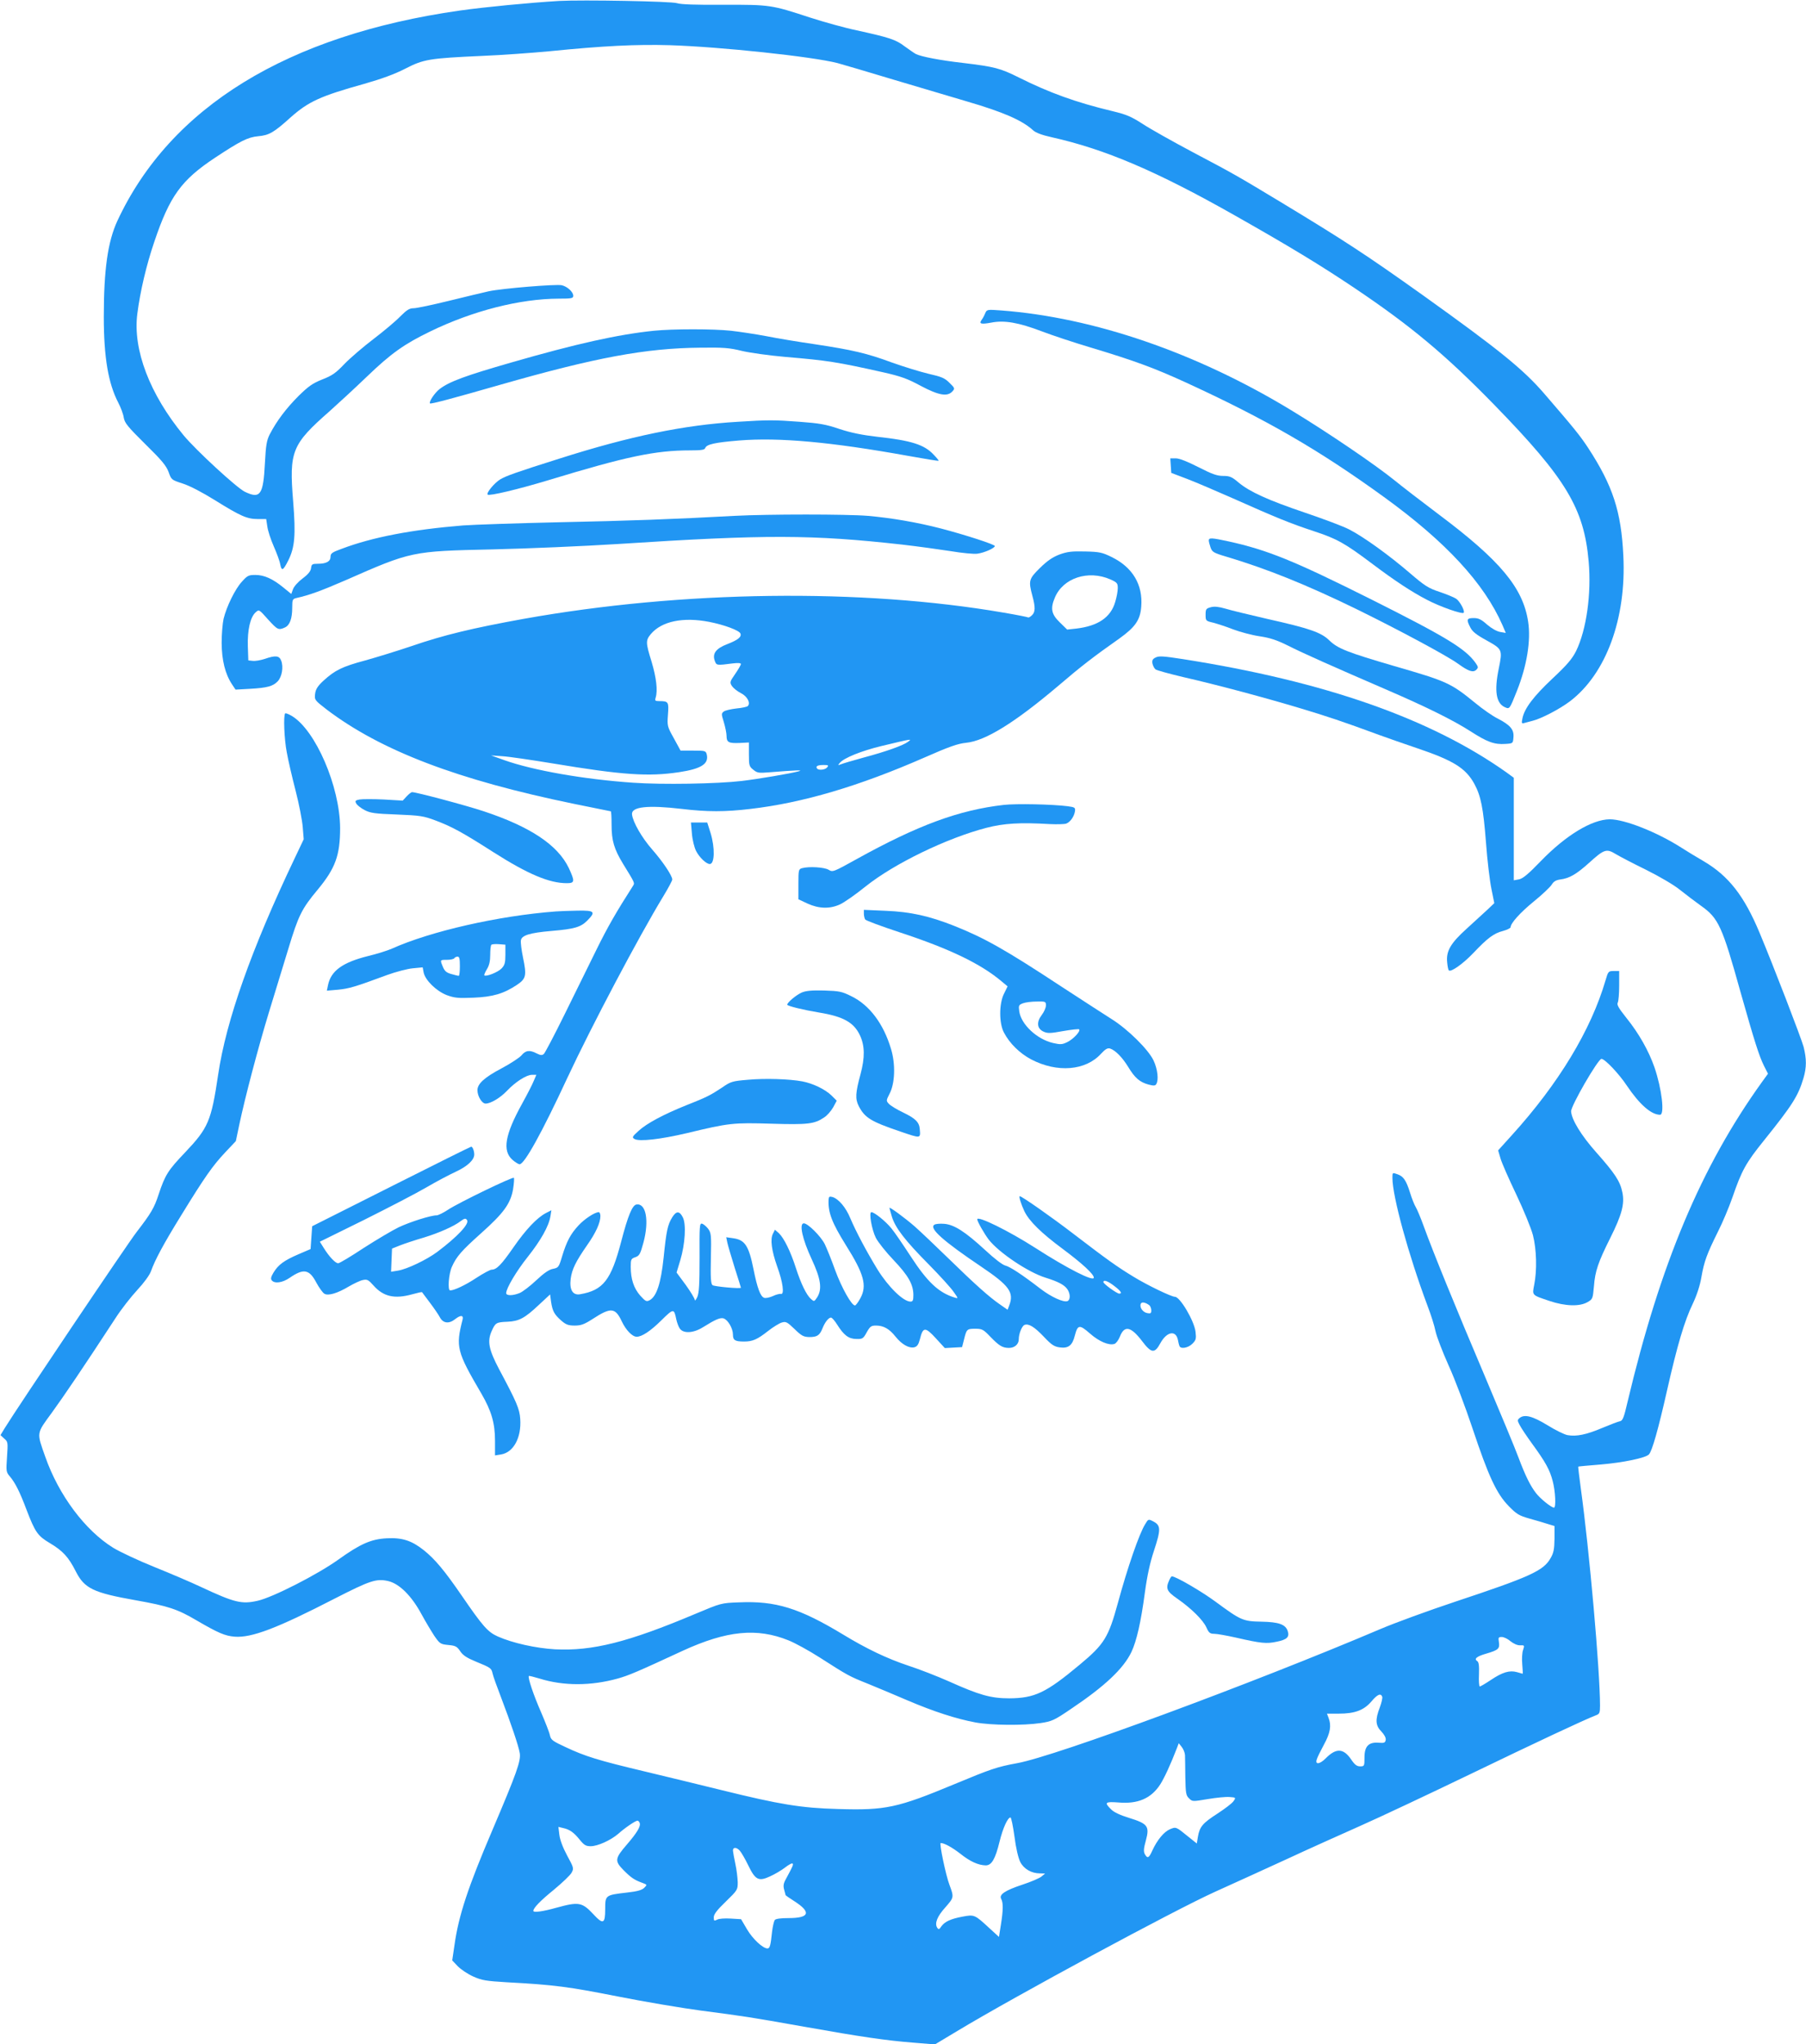
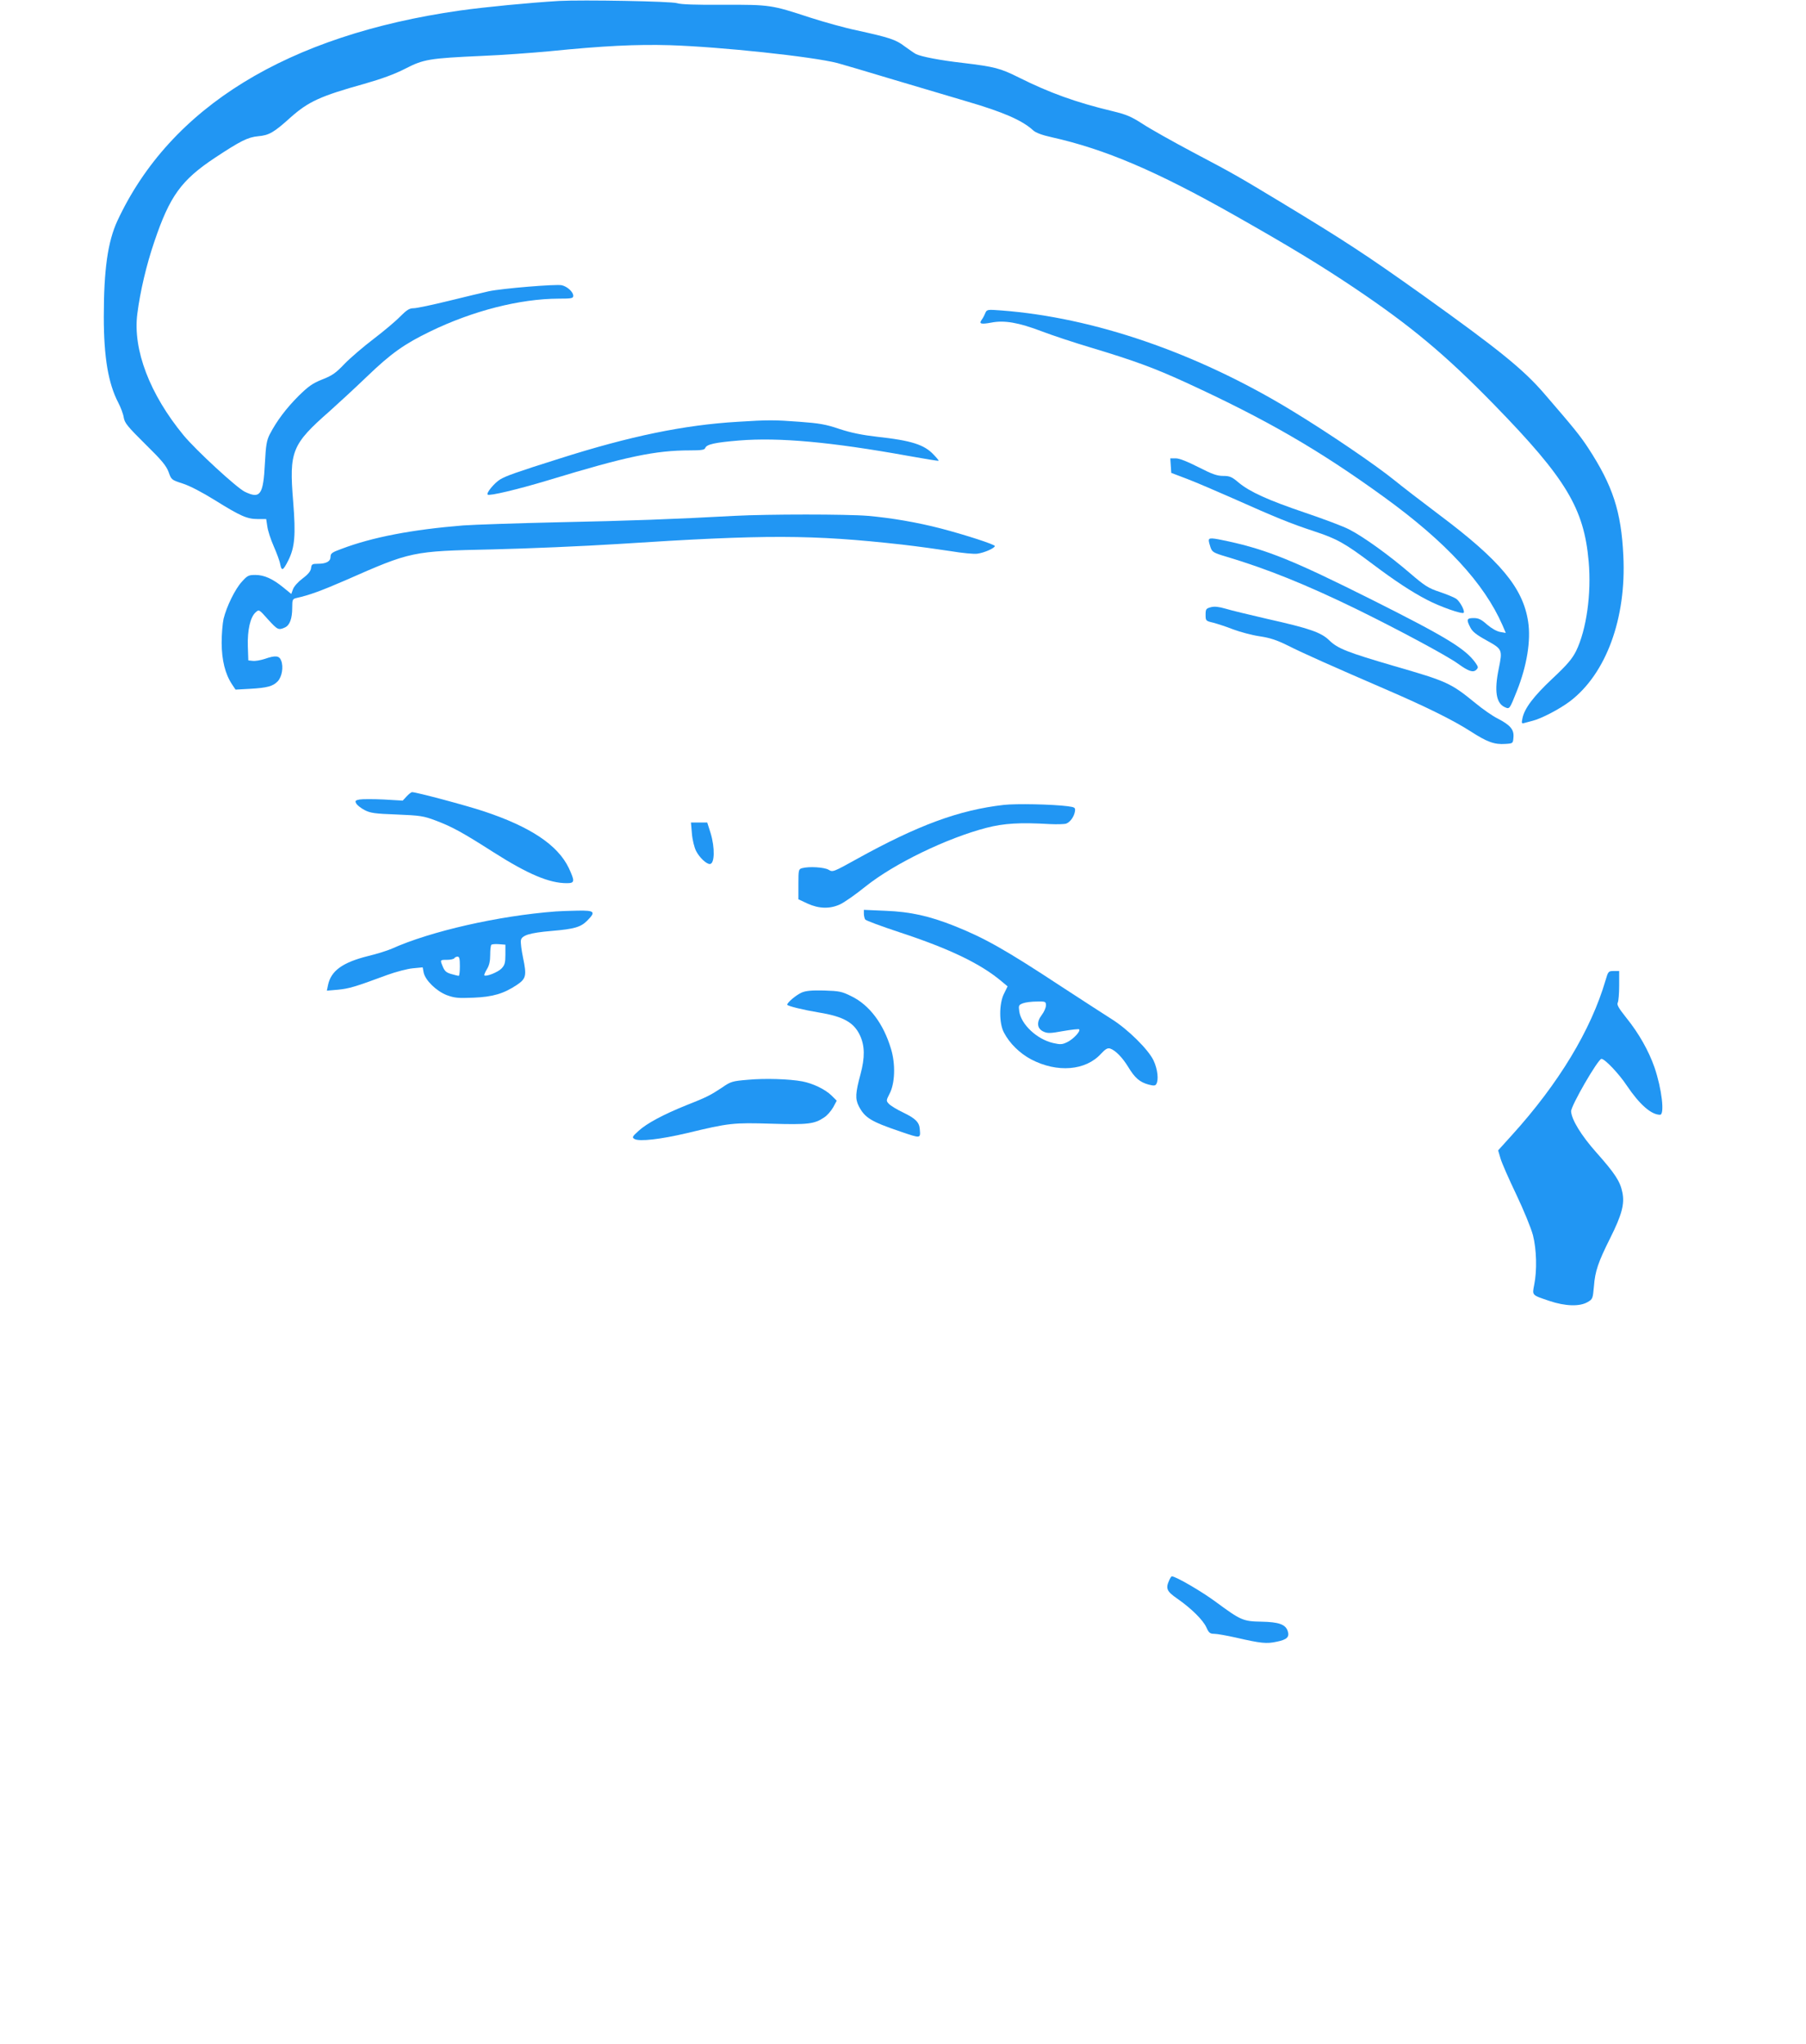
<svg xmlns="http://www.w3.org/2000/svg" version="1.0" width="1131pt" height="1280pt" viewBox="0 0 1131 1280" preserveAspectRatio="xMidYMid meet">
  <g transform="translate(0,1280) scale(0.1,-0.1)" fill="#2196f3" stroke="none">
    <path d="M3500 12794 c-184 -11 -464 -38 -620 -60 -1080 -154 -1813 -604 -2145 -1317 -60 -130 -85 -305 -85 -601 0 -253 28 -416 90 -536 16 -30 32 -73 35 -95 6 -34 24 -56 135 -166 104 -102 131 -135 146 -175 17 -48 18 -49 89 -72 44 -14 122 -55 201 -104 159 -99 201 -118 268 -118 l53 0 7 -46 c3 -25 21 -81 40 -124 19 -43 38 -94 41 -114 9 -44 18 -39 50 24 41 82 48 158 31 369 -26 316 -9 358 229 567 55 49 161 147 235 218 150 144 232 202 395 281 266 129 560 204 803 205 82 0 92 2 92 18 0 24 -37 58 -72 66 -35 8 -375 -20 -458 -38 -36 -8 -148 -35 -250 -60 -102 -25 -201 -46 -219 -46 -27 0 -43 -10 -85 -52 -28 -29 -103 -92 -166 -140 -63 -48 -145 -118 -182 -156 -55 -58 -78 -74 -140 -98 -60 -24 -86 -42 -149 -104 -75 -75 -136 -155 -180 -240 -19 -38 -24 -67 -30 -181 -10 -198 -29 -225 -126 -178 -51 25 -305 259 -383 353 -212 257 -319 537 -290 761 18 141 57 307 107 453 96 284 168 384 379 524 159 105 206 129 271 135 68 6 98 23 203 118 112 99 185 133 461 210 109 31 191 61 257 95 115 59 149 65 482 80 124 5 313 19 420 29 339 34 544 44 755 38 315 -10 891 -71 1050 -112 33 -9 193 -56 355 -105 162 -48 367 -109 455 -135 229 -67 346 -118 415 -181 16 -15 56 -30 115 -43 336 -75 659 -213 1150 -491 346 -196 532 -309 747 -453 354 -238 571 -419 877 -733 448 -460 561 -647 590 -980 18 -202 -14 -428 -79 -561 -25 -49 -55 -85 -148 -172 -118 -111 -176 -187 -188 -250 -6 -29 -5 -33 12 -28 10 3 33 9 49 13 55 13 169 72 237 123 226 172 354 519 334 912 -13 276 -66 438 -220 674 -50 76 -85 120 -275 340 -132 153 -283 275 -761 617 -358 255 -490 341 -895 586 -262 158 -289 174 -547 310 -124 66 -265 145 -312 176 -73 47 -102 59 -193 81 -225 54 -391 114 -581 209 -118 59 -153 68 -352 92 -141 16 -261 39 -295 56 -11 6 -42 28 -70 48 -55 42 -95 55 -300 100 -77 16 -208 53 -292 80 -241 79 -249 81 -541 80 -173 -1 -268 2 -292 10 -34 12 -593 22 -740 14z" />
    <path d="M6170 10839 c-5 -13 -15 -32 -22 -41 -19 -26 -5 -30 60 -18 81 16 170 1 317 -55 63 -24 198 -69 302 -100 276 -83 398 -128 593 -217 508 -233 840 -425 1247 -720 388 -281 627 -540 742 -802 l21 -49 -35 6 c-22 4 -54 22 -82 46 -37 33 -54 41 -84 41 -44 0 -47 -9 -21 -59 13 -26 38 -46 102 -81 99 -55 100 -58 76 -176 -29 -140 -17 -217 38 -242 30 -13 29 -15 76 103 62 156 88 314 70 432 -32 212 -174 383 -560 672 -113 85 -236 180 -275 212 -122 99 -416 299 -650 441 -593 360 -1235 580 -1813 624 -90 7 -92 6 -102 -17z" />
-     <path d="M4095 10729 c-224 -23 -485 -81 -894 -199 -285 -82 -387 -119 -448 -166 -31 -24 -69 -81 -60 -90 5 -5 134 29 437 116 601 172 914 230 1255 233 145 2 183 -1 260 -20 50 -12 172 -29 275 -38 260 -22 320 -31 610 -96 111 -25 153 -40 236 -85 113 -60 167 -69 198 -35 17 18 16 21 -18 54 -30 30 -49 38 -133 57 -54 13 -157 45 -230 71 -154 57 -244 78 -483 114 -96 14 -231 36 -300 50 -69 13 -169 28 -222 34 -111 12 -364 12 -483 0z" />
    <path d="M4620 10159 c-337 -20 -675 -90 -1115 -230 -276 -87 -336 -109 -373 -131 -37 -23 -88 -85 -78 -95 10 -10 190 33 376 89 493 150 673 188 893 188 67 0 89 3 93 14 9 24 58 35 213 48 250 20 573 -9 1056 -96 105 -19 191 -33 193 -31 2 1 -12 19 -31 38 -58 63 -141 89 -352 112 -96 11 -165 25 -238 49 -85 29 -127 36 -249 45 -159 12 -199 12 -388 0z" />
    <path d="M7332 9884 l3 -45 100 -38 c55 -21 183 -76 285 -121 274 -122 357 -156 508 -206 146 -48 194 -75 372 -209 136 -102 239 -170 335 -220 81 -43 221 -92 231 -82 10 10 -24 73 -47 88 -13 9 -60 28 -104 43 -70 23 -93 38 -185 117 -130 112 -294 230 -381 274 -36 19 -159 65 -274 104 -236 80 -348 131 -419 190 -41 35 -55 41 -96 41 -38 0 -69 11 -155 55 -69 35 -119 55 -141 55 l-35 0 3 -46z" />
    <path d="M4600 9570 c-384 -21 -659 -31 -1095 -40 -264 -6 -536 -15 -605 -20 -319 -26 -567 -73 -762 -147 -58 -21 -68 -28 -68 -49 0 -29 -26 -44 -79 -44 -36 0 -40 -3 -43 -27 -2 -19 -18 -39 -53 -65 -28 -21 -54 -50 -60 -67 l-11 -30 -49 40 c-67 55 -121 79 -176 79 -42 0 -50 -4 -84 -42 -42 -45 -96 -155 -115 -233 -6 -27 -12 -95 -12 -151 1 -109 22 -194 65 -259 l22 -33 90 5 c108 6 145 16 174 47 27 28 37 90 22 129 -12 32 -35 35 -104 11 -25 -8 -58 -14 -74 -12 l-28 3 -3 89 c-3 100 15 182 49 212 21 19 21 19 77 -44 60 -66 66 -69 106 -51 31 14 46 56 46 125 0 50 2 54 28 60 77 17 152 44 304 110 414 182 415 183 923 194 215 5 569 20 789 34 924 60 1211 59 1776 -4 96 -11 233 -30 304 -41 71 -12 146 -19 166 -16 42 5 110 35 110 48 0 10 -185 70 -338 110 -151 39 -310 66 -457 79 -133 11 -625 11 -835 0z" />
    <path d="M7570 9416 c0 -7 5 -27 11 -44 10 -28 19 -34 97 -57 258 -77 503 -176 817 -329 263 -129 569 -293 636 -342 65 -47 94 -57 114 -38 14 14 13 18 -5 44 -63 88 -183 161 -645 393 -491 246 -656 313 -901 367 -106 23 -124 24 -124 6z" />
-     <path d="M6635 9328 c-44 -17 -76 -39 -122 -84 -70 -69 -73 -80 -48 -174 20 -73 19 -103 -3 -123 -10 -10 -21 -15 -23 -13 -2 2 -71 16 -154 30 -889 153 -2012 139 -3006 -39 -320 -58 -500 -101 -703 -171 -89 -30 -219 -70 -291 -90 -142 -38 -188 -61 -259 -126 -34 -31 -48 -52 -52 -78 -6 -42 -4 -44 71 -102 341 -259 822 -442 1553 -592 123 -25 225 -46 227 -46 3 0 5 -38 5 -85 0 -99 16 -152 72 -244 75 -122 74 -119 62 -138 -105 -164 -158 -256 -228 -398 -46 -93 -136 -276 -200 -406 -64 -130 -123 -242 -130 -248 -11 -10 -21 -9 -45 3 -44 23 -69 20 -96 -13 -14 -15 -70 -52 -125 -81 -106 -56 -150 -96 -150 -136 0 -38 28 -84 51 -84 32 0 91 35 134 80 53 56 122 100 156 100 l28 0 -16 -37 c-8 -21 -41 -85 -73 -143 -108 -195 -125 -295 -61 -352 17 -15 38 -28 45 -28 30 0 139 196 300 543 150 321 445 880 600 1135 31 51 56 98 56 105 0 24 -60 113 -125 187 -65 74 -121 171 -127 220 -6 49 98 60 312 35 158 -19 272 -19 430 0 327 38 679 142 1090 322 154 68 209 87 260 92 121 12 304 125 579 358 140 120 219 181 381 295 99 71 131 116 137 200 11 137 -54 246 -185 310 -59 29 -76 33 -166 35 -84 2 -111 -1 -161 -19z m319 -156 c42 -19 46 -24 46 -55 0 -18 -7 -57 -16 -86 -28 -97 -108 -151 -245 -167 l-56 -6 -46 45 c-53 51 -60 87 -31 155 51 123 209 175 348 114z m-2512 -266 c92 -18 188 -53 195 -73 8 -21 -15 -40 -82 -66 -71 -27 -95 -59 -79 -104 11 -30 11 -30 112 -17 33 4 52 3 52 -4 0 -5 -16 -33 -36 -62 -34 -49 -35 -53 -20 -76 9 -13 34 -33 56 -44 40 -20 62 -62 43 -81 -5 -5 -37 -12 -71 -15 -34 -4 -70 -12 -79 -19 -16 -12 -16 -16 0 -67 9 -30 17 -69 17 -86 0 -40 13 -47 83 -44 l57 3 0 -75 c0 -69 2 -76 28 -96 24 -20 35 -21 97 -16 175 14 221 16 185 6 -53 -14 -253 -48 -355 -60 -153 -18 -498 -24 -680 -11 -307 21 -626 77 -806 141 l-84 30 70 -5 c39 -2 180 -23 315 -45 438 -73 601 -84 793 -55 139 21 187 52 173 111 -6 23 -10 24 -85 24 l-79 0 -42 77 c-42 75 -42 78 -37 149 6 79 3 84 -54 84 -27 0 -29 3 -23 22 14 44 4 125 -25 223 -38 122 -38 135 -5 175 68 80 201 108 366 76z m1244 -751 c-29 -22 -137 -61 -276 -98 -69 -19 -134 -38 -145 -43 -18 -7 -19 -6 -6 9 25 31 137 76 262 106 196 47 192 46 165 26z m-506 -160 c-13 -16 -55 -20 -64 -6 -9 14 5 21 42 21 29 0 33 -2 22 -15z" />
    <path d="M7583 8998 c-30 -8 -33 -12 -33 -47 0 -38 1 -39 48 -50 26 -7 82 -25 125 -42 43 -16 117 -36 165 -43 67 -10 108 -24 177 -58 92 -47 293 -136 610 -273 255 -110 425 -194 534 -264 104 -67 149 -84 219 -79 47 3 47 3 50 42 4 48 -20 76 -99 117 -31 15 -94 59 -140 97 -153 125 -177 136 -506 231 -294 86 -356 110 -408 161 -51 50 -122 75 -390 135 -112 26 -229 54 -261 64 -42 12 -68 15 -91 9z" />
-     <path d="M7237 8683 c-19 -9 -23 -18 -20 -37 3 -14 11 -30 19 -37 7 -6 87 -28 176 -49 214 -49 509 -128 735 -196 169 -51 254 -79 493 -167 52 -19 158 -56 235 -82 228 -77 304 -125 358 -223 41 -76 56 -150 73 -368 8 -111 24 -242 34 -290 l18 -89 -42 -40 c-24 -22 -83 -76 -131 -120 -101 -91 -130 -141 -122 -212 2 -24 7 -46 10 -49 13 -13 89 41 153 108 91 96 129 124 187 139 26 7 47 18 47 23 0 25 60 92 146 162 52 42 101 89 111 104 12 20 26 29 53 33 58 7 102 33 180 103 96 87 110 92 169 56 25 -15 111 -60 191 -99 84 -42 173 -94 211 -125 36 -29 96 -74 132 -100 109 -77 132 -127 247 -540 88 -311 116 -399 147 -462 l25 -49 -37 -51 c-382 -531 -638 -1141 -843 -2006 -22 -95 -30 -116 -47 -119 -11 -2 -61 -21 -111 -42 -99 -42 -162 -55 -217 -45 -19 3 -76 31 -126 62 -95 58 -144 70 -175 45 -14 -12 -14 -16 1 -44 9 -18 44 -70 78 -117 84 -115 111 -164 129 -235 17 -64 21 -165 8 -165 -17 0 -87 57 -113 91 -36 47 -66 107 -110 224 -20 55 -115 282 -209 505 -181 426 -325 779 -384 942 -19 53 -42 107 -50 120 -8 13 -24 52 -35 88 -25 80 -42 105 -81 118 -30 11 -30 10 -30 -23 0 -117 101 -483 219 -799 22 -57 45 -130 51 -162 7 -33 44 -129 82 -214 39 -85 106 -263 150 -395 100 -300 150 -407 226 -485 51 -52 65 -60 132 -79 41 -11 93 -27 115 -34 l40 -12 0 -80 c-1 -65 -5 -88 -25 -122 -44 -78 -127 -116 -600 -273 -162 -54 -371 -130 -465 -170 -802 -341 -2036 -797 -2275 -840 -126 -23 -166 -37 -392 -131 -358 -149 -432 -165 -729 -156 -232 6 -368 29 -729 118 -135 33 -355 87 -490 119 -281 67 -364 92 -489 151 -80 37 -91 45 -97 73 -3 17 -29 83 -56 146 -47 107 -84 217 -76 226 2 2 32 -6 66 -16 150 -47 322 -47 491 0 70 20 118 40 407 174 275 126 464 145 662 65 40 -16 128 -64 195 -107 178 -114 183 -117 303 -165 60 -24 172 -72 250 -105 160 -68 300 -114 423 -137 98 -18 298 -20 407 -4 72 11 86 17 193 90 210 141 327 251 377 356 32 69 59 185 84 373 14 104 33 189 56 258 45 137 45 161 -6 187 -28 14 -29 14 -48 -18 -38 -60 -112 -276 -171 -493 -59 -216 -85 -259 -239 -387 -212 -177 -282 -210 -442 -211 -115 0 -188 21 -375 105 -72 32 -187 77 -255 99 -135 45 -263 106 -411 196 -273 165 -421 211 -650 201 -114 -4 -114 -5 -274 -72 -422 -178 -646 -234 -880 -222 -120 7 -264 39 -357 80 -63 28 -94 63 -227 257 -108 157 -166 226 -235 282 -78 62 -136 81 -234 76 -98 -5 -166 -35 -304 -134 -130 -93 -410 -236 -504 -257 -101 -23 -145 -12 -359 88 -55 26 -183 81 -285 122 -102 41 -219 96 -260 121 -177 109 -343 331 -427 572 -54 153 -56 141 42 275 76 105 187 268 398 591 36 56 98 135 137 177 41 44 76 92 85 116 25 71 79 172 189 350 151 246 199 313 276 395 l67 71 22 105 c37 174 116 474 185 701 36 118 91 297 122 399 63 208 83 249 184 370 110 133 140 214 140 385 -1 259 -154 615 -304 703 -19 11 -37 18 -40 15 -12 -12 -6 -163 10 -244 8 -46 33 -154 55 -239 22 -85 42 -189 45 -230 l6 -75 -57 -120 c-270 -567 -429 -1015 -479 -1355 -43 -290 -62 -333 -206 -485 -108 -113 -126 -142 -166 -262 -28 -87 -49 -121 -139 -238 -54 -69 -746 -1098 -824 -1225 l-28 -46 24 -22 c23 -20 23 -24 17 -114 -6 -90 -6 -95 18 -123 33 -39 62 -96 104 -208 54 -141 70 -164 146 -209 82 -49 117 -87 163 -178 54 -106 109 -133 375 -180 202 -36 261 -55 381 -126 136 -79 177 -97 239 -102 106 -8 266 53 625 238 225 115 262 127 337 110 70 -17 146 -93 208 -208 25 -46 61 -106 80 -135 34 -49 38 -52 87 -57 45 -4 55 -9 75 -39 17 -26 42 -42 98 -65 95 -39 97 -41 105 -75 3 -16 27 -82 52 -147 63 -166 110 -304 118 -351 8 -49 -20 -126 -171 -481 -152 -356 -212 -535 -238 -722 l-14 -95 35 -37 c20 -20 63 -49 97 -64 54 -24 79 -28 211 -36 298 -16 385 -28 690 -88 171 -34 409 -74 530 -90 268 -35 290 -38 640 -100 359 -64 518 -87 685 -100 l135 -11 140 84 c365 220 1356 755 1615 872 118 53 321 146 450 205 129 60 336 153 460 208 124 55 432 200 685 322 412 199 719 343 790 370 22 8 25 15 25 60 0 220 -67 975 -120 1358 -10 75 -18 138 -16 139 1 1 64 7 140 13 141 12 281 41 302 63 20 20 59 158 114 402 64 283 109 435 161 542 25 53 45 113 54 167 17 98 35 146 104 285 28 55 68 150 90 213 59 171 84 216 200 360 176 219 212 276 245 387 20 68 20 120 1 196 -15 55 -186 500 -276 715 -96 230 -193 355 -349 447 -47 27 -110 66 -140 85 -153 98 -356 178 -449 178 -112 -1 -275 -100 -431 -261 -78 -81 -113 -110 -137 -115 l-33 -6 0 321 0 321 -45 33 c-476 338 -1141 571 -2027 710 -123 19 -151 21 -171 10z m2223 -6160 c19 -15 43 -26 60 -25 27 1 28 0 18 -30 -6 -16 -8 -56 -5 -89 3 -32 4 -59 3 -59 0 0 -17 4 -36 10 -46 13 -91 0 -165 -50 -33 -22 -64 -40 -68 -40 -4 0 -7 34 -5 75 2 56 -1 78 -11 84 -22 14 -3 30 57 47 75 22 85 31 79 71 -5 30 -3 33 18 33 13 0 38 -12 55 -27z m-804 -347 c3 -7 -4 -37 -15 -67 -30 -77 -27 -114 10 -151 18 -19 29 -39 27 -52 -3 -18 -9 -21 -44 -18 -63 5 -89 -22 -89 -92 0 -54 -1 -56 -27 -56 -21 0 -34 10 -57 44 -48 70 -94 72 -159 6 -37 -37 -67 -41 -56 -7 3 12 24 54 45 93 40 73 48 119 29 168 l-10 26 73 0 c101 0 158 21 205 76 38 45 59 54 68 30z m-1235 -365 c0 -14 2 -76 2 -138 2 -100 4 -115 23 -133 21 -21 22 -21 117 -5 53 9 114 15 137 13 40 -3 41 -3 24 -27 -9 -13 -54 -47 -100 -77 -93 -60 -111 -82 -122 -144 l-7 -43 -55 44 c-76 62 -75 61 -114 45 -37 -16 -80 -68 -110 -134 -21 -47 -30 -51 -47 -21 -8 16 -7 35 7 85 24 89 12 105 -104 141 -56 17 -97 36 -114 54 -44 43 -37 49 45 43 123 -11 206 25 263 113 26 41 65 125 105 229 l11 29 19 -24 c10 -13 19 -35 20 -50z m-1068 -510 c9 -72 24 -135 36 -159 22 -44 70 -72 123 -72 l33 -1 -23 -19 c-12 -10 -65 -33 -117 -50 -112 -37 -150 -63 -135 -90 13 -25 13 -68 -2 -162 l-12 -76 -59 54 c-93 86 -95 87 -169 73 -75 -14 -111 -31 -133 -61 -13 -20 -17 -21 -26 -8 -17 27 0 71 52 128 53 61 54 62 25 140 -23 60 -65 262 -55 262 22 0 70 -26 123 -67 61 -49 113 -72 159 -73 37 0 60 39 87 150 21 85 51 150 68 150 5 0 16 -54 25 -119z m-2347 85 c8 -21 -17 -62 -79 -134 -77 -89 -79 -104 -22 -162 48 -48 67 -61 119 -80 29 -11 30 -11 10 -31 -15 -14 -43 -22 -106 -29 -138 -16 -138 -16 -138 -105 0 -91 -13 -97 -74 -31 -71 76 -92 79 -231 41 -85 -24 -145 -32 -145 -20 0 18 43 63 128 132 53 44 104 92 112 108 14 26 13 31 -28 106 -27 50 -45 98 -49 130 l-6 50 29 -7 c42 -9 68 -28 105 -74 27 -33 38 -40 68 -40 44 0 125 37 172 77 42 38 109 83 121 83 5 0 11 -6 14 -14z m627 -174 c9 -10 33 -51 52 -90 45 -94 66 -104 137 -71 29 13 72 38 95 56 23 18 44 29 47 24 5 -7 1 -16 -41 -94 -17 -30 -19 -45 -12 -70 5 -18 9 -33 9 -34 0 -1 24 -18 54 -37 108 -69 96 -106 -35 -106 -49 0 -80 -4 -87 -12 -5 -7 -13 -40 -17 -73 -9 -88 -14 -105 -29 -105 -29 0 -93 60 -128 120 l-37 63 -65 4 c-37 2 -74 0 -85 -7 -19 -9 -21 -8 -21 15 0 19 20 45 75 98 74 72 75 74 75 122 -1 28 -7 79 -15 115 -8 36 -14 73 -15 83 0 22 22 22 43 -1z" />
    <path d="M2546 7813 l-24 -26 -119 7 c-65 3 -133 3 -151 0 -27 -5 -30 -9 -21 -25 5 -10 29 -29 52 -41 36 -19 64 -23 202 -28 146 -6 167 -9 244 -38 103 -39 167 -74 361 -198 217 -138 350 -194 459 -194 51 0 52 11 13 95 -69 144 -240 258 -532 355 -111 37 -423 120 -449 120 -6 0 -21 -12 -35 -27z" />
    <path d="M6285 7760 c-279 -32 -535 -126 -920 -339 -146 -81 -150 -83 -176 -67 -27 16 -122 22 -166 10 -22 -6 -23 -11 -23 -101 l0 -94 58 -27 c70 -32 139 -34 202 -5 25 11 97 61 160 112 180 144 511 304 759 368 109 28 208 34 396 23 44 -2 90 -1 102 3 25 9 50 44 55 78 3 22 -1 25 -47 31 -95 12 -320 17 -400 8z" />
    <path d="M4333 7581 c3 -39 15 -87 26 -109 21 -41 64 -82 86 -82 31 0 33 102 5 194 l-21 66 -51 0 -51 0 6 -69z" />
    <path d="M3480 7093 c-358 -27 -784 -124 -1026 -233 -27 -12 -94 -33 -148 -46 -161 -40 -234 -93 -252 -183 l-7 -34 70 6 c69 7 105 17 307 92 55 20 128 39 161 42 l62 6 6 -32 c10 -49 80 -117 145 -142 49 -18 72 -20 167 -16 122 5 189 25 272 80 58 39 62 58 38 173 -9 44 -15 91 -13 105 4 32 53 48 193 60 143 12 182 24 222 64 56 56 47 65 -59 63 -51 -1 -113 -3 -138 -5z m-315 -270 c0 -51 -4 -66 -24 -87 -23 -24 -97 -53 -108 -43 -2 3 5 20 16 38 15 24 21 51 21 90 0 31 3 59 7 63 4 4 25 6 48 4 l40 -3 0 -62z m-285 -73 c0 -33 -3 -60 -7 -60 -5 0 -25 5 -46 11 -30 8 -42 18 -53 44 -19 46 -19 45 25 45 22 0 43 5 46 10 3 6 13 10 21 10 11 0 14 -14 14 -60z" />
    <path d="M5410 7079 c0 -13 4 -29 8 -36 4 -7 102 -43 217 -81 313 -103 508 -197 639 -308 l36 -30 -22 -45 c-32 -62 -32 -186 -1 -244 36 -69 99 -130 170 -168 164 -86 343 -71 439 36 26 28 40 36 55 32 34 -11 77 -55 114 -115 42 -70 73 -96 128 -111 31 -8 42 -8 48 3 16 25 9 93 -17 148 -32 68 -161 196 -264 260 -40 25 -178 115 -309 200 -360 237 -486 307 -676 383 -154 61 -273 88 -427 94 l-138 6 0 -24z m1140 -575 c0 -14 -12 -41 -26 -59 -34 -45 -30 -85 10 -104 26 -12 42 -12 124 3 52 9 97 14 100 11 11 -11 -35 -60 -72 -79 -34 -17 -45 -17 -90 -7 -102 23 -202 117 -213 199 -5 36 -3 40 23 50 16 6 55 11 87 11 55 1 57 0 57 -25z" />
    <path d="M10055 6663 c-91 -312 -294 -648 -588 -972 l-85 -94 15 -51 c8 -28 53 -130 99 -226 47 -99 92 -209 104 -254 23 -90 26 -221 8 -310 -13 -68 -17 -64 96 -102 98 -33 189 -36 238 -7 32 18 33 22 40 99 7 95 27 152 102 302 73 146 91 214 76 286 -14 69 -45 117 -164 251 -95 107 -154 205 -157 256 -2 34 169 329 190 329 21 0 109 -92 160 -169 79 -117 152 -181 207 -181 30 0 11 163 -35 297 -36 103 -97 212 -177 311 -47 59 -60 81 -53 94 5 9 9 57 9 107 l0 91 -34 0 c-33 0 -35 -2 -51 -57z" />
    <path d="M5020 6585 c-35 -16 -90 -62 -90 -76 0 -8 103 -33 200 -49 152 -25 218 -62 256 -144 30 -65 31 -137 3 -242 -32 -117 -34 -155 -11 -200 38 -73 75 -96 260 -159 130 -44 127 -45 122 15 -3 43 -27 67 -102 103 -40 19 -81 44 -91 55 -18 19 -18 21 4 64 34 65 38 185 9 280 -47 158 -135 275 -248 330 -60 30 -76 33 -172 36 -79 2 -114 -2 -140 -13z" />
    <path d="M4683 6039 c-96 -8 -107 -11 -160 -48 -74 -49 -97 -61 -224 -111 -144 -58 -249 -114 -300 -161 -41 -37 -42 -41 -25 -51 30 -17 162 -2 328 37 265 64 290 66 528 59 230 -7 270 -2 331 39 19 12 44 41 57 64 l22 41 -32 32 c-40 39 -116 76 -184 89 -81 15 -232 20 -341 10z" />
-     <path d="M2450 5371 l-495 -249 -5 -71 -5 -72 -77 -33 c-90 -39 -125 -65 -155 -114 -16 -27 -19 -39 -11 -49 18 -22 67 -15 112 16 87 60 123 54 167 -30 18 -33 41 -65 51 -70 25 -14 83 4 153 46 31 18 71 37 87 40 27 6 35 2 67 -34 62 -70 132 -86 243 -55 32 9 60 15 61 13 1 -2 23 -31 48 -64 25 -33 54 -75 63 -92 20 -39 57 -44 96 -13 34 27 54 26 47 -2 -44 -172 -37 -200 117 -463 64 -110 86 -186 86 -297 l0 -91 38 6 c78 13 128 105 120 222 -4 63 -22 105 -132 311 -65 123 -75 175 -48 237 24 55 29 58 100 61 72 3 108 22 196 105 l71 66 6 -46 c9 -59 20 -79 64 -118 29 -25 44 -31 84 -31 39 0 59 7 112 41 115 75 142 72 183 -15 26 -55 66 -96 93 -96 33 0 86 35 154 102 77 76 80 76 94 8 4 -19 13 -45 21 -57 22 -35 87 -31 147 7 77 48 107 61 128 55 28 -9 59 -63 59 -101 0 -36 13 -44 70 -44 53 0 83 13 150 66 32 25 71 49 86 53 26 8 34 3 80 -41 44 -43 57 -49 92 -50 49 0 65 10 83 55 15 38 38 67 53 67 6 0 23 -19 38 -43 43 -68 72 -90 120 -91 40 -1 44 2 66 42 21 37 28 42 58 42 47 0 83 -20 122 -69 39 -49 85 -75 118 -67 18 5 26 17 35 51 19 77 33 78 99 6 l57 -62 54 3 54 3 12 47 c16 65 18 68 70 68 43 0 51 -4 94 -49 56 -58 77 -71 118 -71 35 0 61 23 61 54 0 35 20 84 36 90 26 10 62 -12 121 -74 49 -52 65 -62 101 -67 53 -7 78 13 93 74 18 69 29 71 95 13 57 -50 118 -76 153 -65 10 3 25 23 34 45 28 73 69 65 139 -27 58 -77 79 -80 115 -13 39 71 95 83 109 23 3 -15 7 -34 10 -40 6 -22 54 -14 81 13 23 23 25 31 20 75 -8 68 -97 219 -129 219 -22 0 -174 73 -260 126 -102 62 -161 104 -378 270 -130 100 -321 234 -334 234 -7 0 9 -52 29 -94 30 -62 104 -135 240 -236 121 -90 195 -158 195 -180 0 -27 -164 56 -366 186 -167 107 -364 204 -364 179 0 -13 45 -92 72 -127 64 -82 248 -205 355 -238 80 -25 118 -45 137 -72 20 -29 20 -67 1 -75 -25 -9 -100 25 -166 75 -122 94 -195 141 -224 148 -17 4 -68 43 -127 98 -123 113 -192 158 -255 163 -27 2 -54 0 -62 -6 -34 -22 56 -102 292 -261 178 -120 209 -162 177 -245 l-10 -26 -46 32 c-69 47 -161 130 -324 289 -80 78 -175 168 -211 200 -62 54 -159 125 -159 117 0 -2 7 -26 15 -54 21 -70 82 -150 231 -300 69 -70 140 -148 156 -172 30 -42 30 -43 7 -36 -101 31 -171 97 -277 260 -47 72 -100 150 -120 174 -35 43 -106 101 -125 101 -17 0 2 -109 28 -161 14 -27 64 -90 111 -139 93 -98 123 -152 124 -217 0 -35 -3 -43 -18 -43 -45 0 -138 91 -206 200 -68 111 -136 239 -171 322 -28 68 -73 121 -112 133 -19 5 -23 2 -24 -17 -4 -80 21 -144 108 -284 114 -181 134 -254 91 -333 -13 -24 -28 -44 -33 -45 -21 -3 -84 110 -125 221 -23 65 -53 138 -65 163 -26 51 -106 130 -131 130 -31 0 -9 -100 49 -224 58 -125 67 -188 34 -240 -18 -27 -19 -27 -39 -9 -28 25 -62 95 -94 194 -33 103 -74 186 -106 217 l-25 22 -12 -24 c-19 -34 -9 -107 26 -206 36 -98 46 -177 24 -172 -8 2 -32 -4 -52 -14 -21 -9 -45 -14 -54 -10 -23 8 -43 62 -66 178 -30 149 -54 185 -129 195 l-42 6 7 -34 c4 -19 25 -89 46 -157 22 -68 39 -124 39 -125 0 -8 -168 7 -178 16 -10 8 -13 47 -10 168 3 147 2 159 -18 186 -12 15 -29 29 -38 31 -15 3 -16 -16 -15 -210 0 -170 -3 -222 -14 -249 -9 -19 -16 -27 -16 -18 -1 9 -26 51 -57 94 l-57 77 23 76 c31 103 38 228 16 270 -21 41 -41 40 -66 0 -29 -47 -37 -85 -54 -252 -17 -162 -44 -243 -87 -267 -21 -11 -26 -8 -60 29 -40 46 -59 103 -59 180 0 46 2 51 29 60 25 9 31 19 51 93 36 136 16 246 -44 237 -26 -4 -53 -68 -96 -233 -63 -240 -112 -304 -257 -329 -46 -8 -68 28 -59 97 8 60 32 108 102 209 55 78 84 141 84 184 0 13 -5 24 -10 24 -25 0 -89 -42 -127 -83 -50 -54 -74 -99 -103 -194 -20 -68 -23 -71 -57 -78 -24 -4 -56 -26 -104 -71 -38 -36 -85 -72 -104 -80 -43 -18 -85 -18 -85 -1 0 30 64 138 135 227 81 102 132 192 142 254 l6 38 -33 -17 c-57 -29 -128 -105 -205 -216 -75 -108 -105 -139 -136 -139 -9 0 -52 -23 -95 -51 -69 -46 -140 -79 -165 -79 -17 0 -9 104 11 148 29 65 61 101 184 211 140 125 183 184 199 274 6 37 8 69 5 72 -7 8 -346 -156 -411 -199 -30 -20 -63 -36 -73 -36 -37 0 -166 -41 -238 -75 -39 -19 -137 -77 -218 -129 -80 -53 -152 -96 -160 -96 -18 0 -57 42 -90 95 l-25 40 276 136 c152 76 328 167 391 204 63 37 147 81 186 99 71 33 114 73 114 107 0 22 -10 49 -19 49 -4 0 -229 -112 -501 -249z m475 -211 c15 -24 -61 -104 -187 -199 -66 -49 -189 -108 -246 -117 l-43 -7 3 73 3 72 50 20 c28 11 94 33 149 49 95 29 190 71 231 103 24 18 32 19 40 6z m4053 -412 c42 -32 52 -48 31 -48 -14 0 -99 61 -99 72 0 17 28 7 68 -24z m220 -121 c6 -5 12 -20 12 -32 0 -18 -4 -21 -25 -17 -28 5 -50 36 -41 58 5 14 29 10 54 -9z" />
    <path d="M7322 2905 c-23 -51 -16 -69 51 -115 90 -63 161 -134 182 -180 15 -34 23 -40 49 -40 17 0 79 -11 137 -24 156 -36 191 -39 252 -26 67 13 84 30 71 68 -14 41 -56 56 -165 58 -114 2 -128 8 -284 123 -89 66 -252 161 -277 161 -2 0 -10 -11 -16 -25z" />
  </g>
</svg>